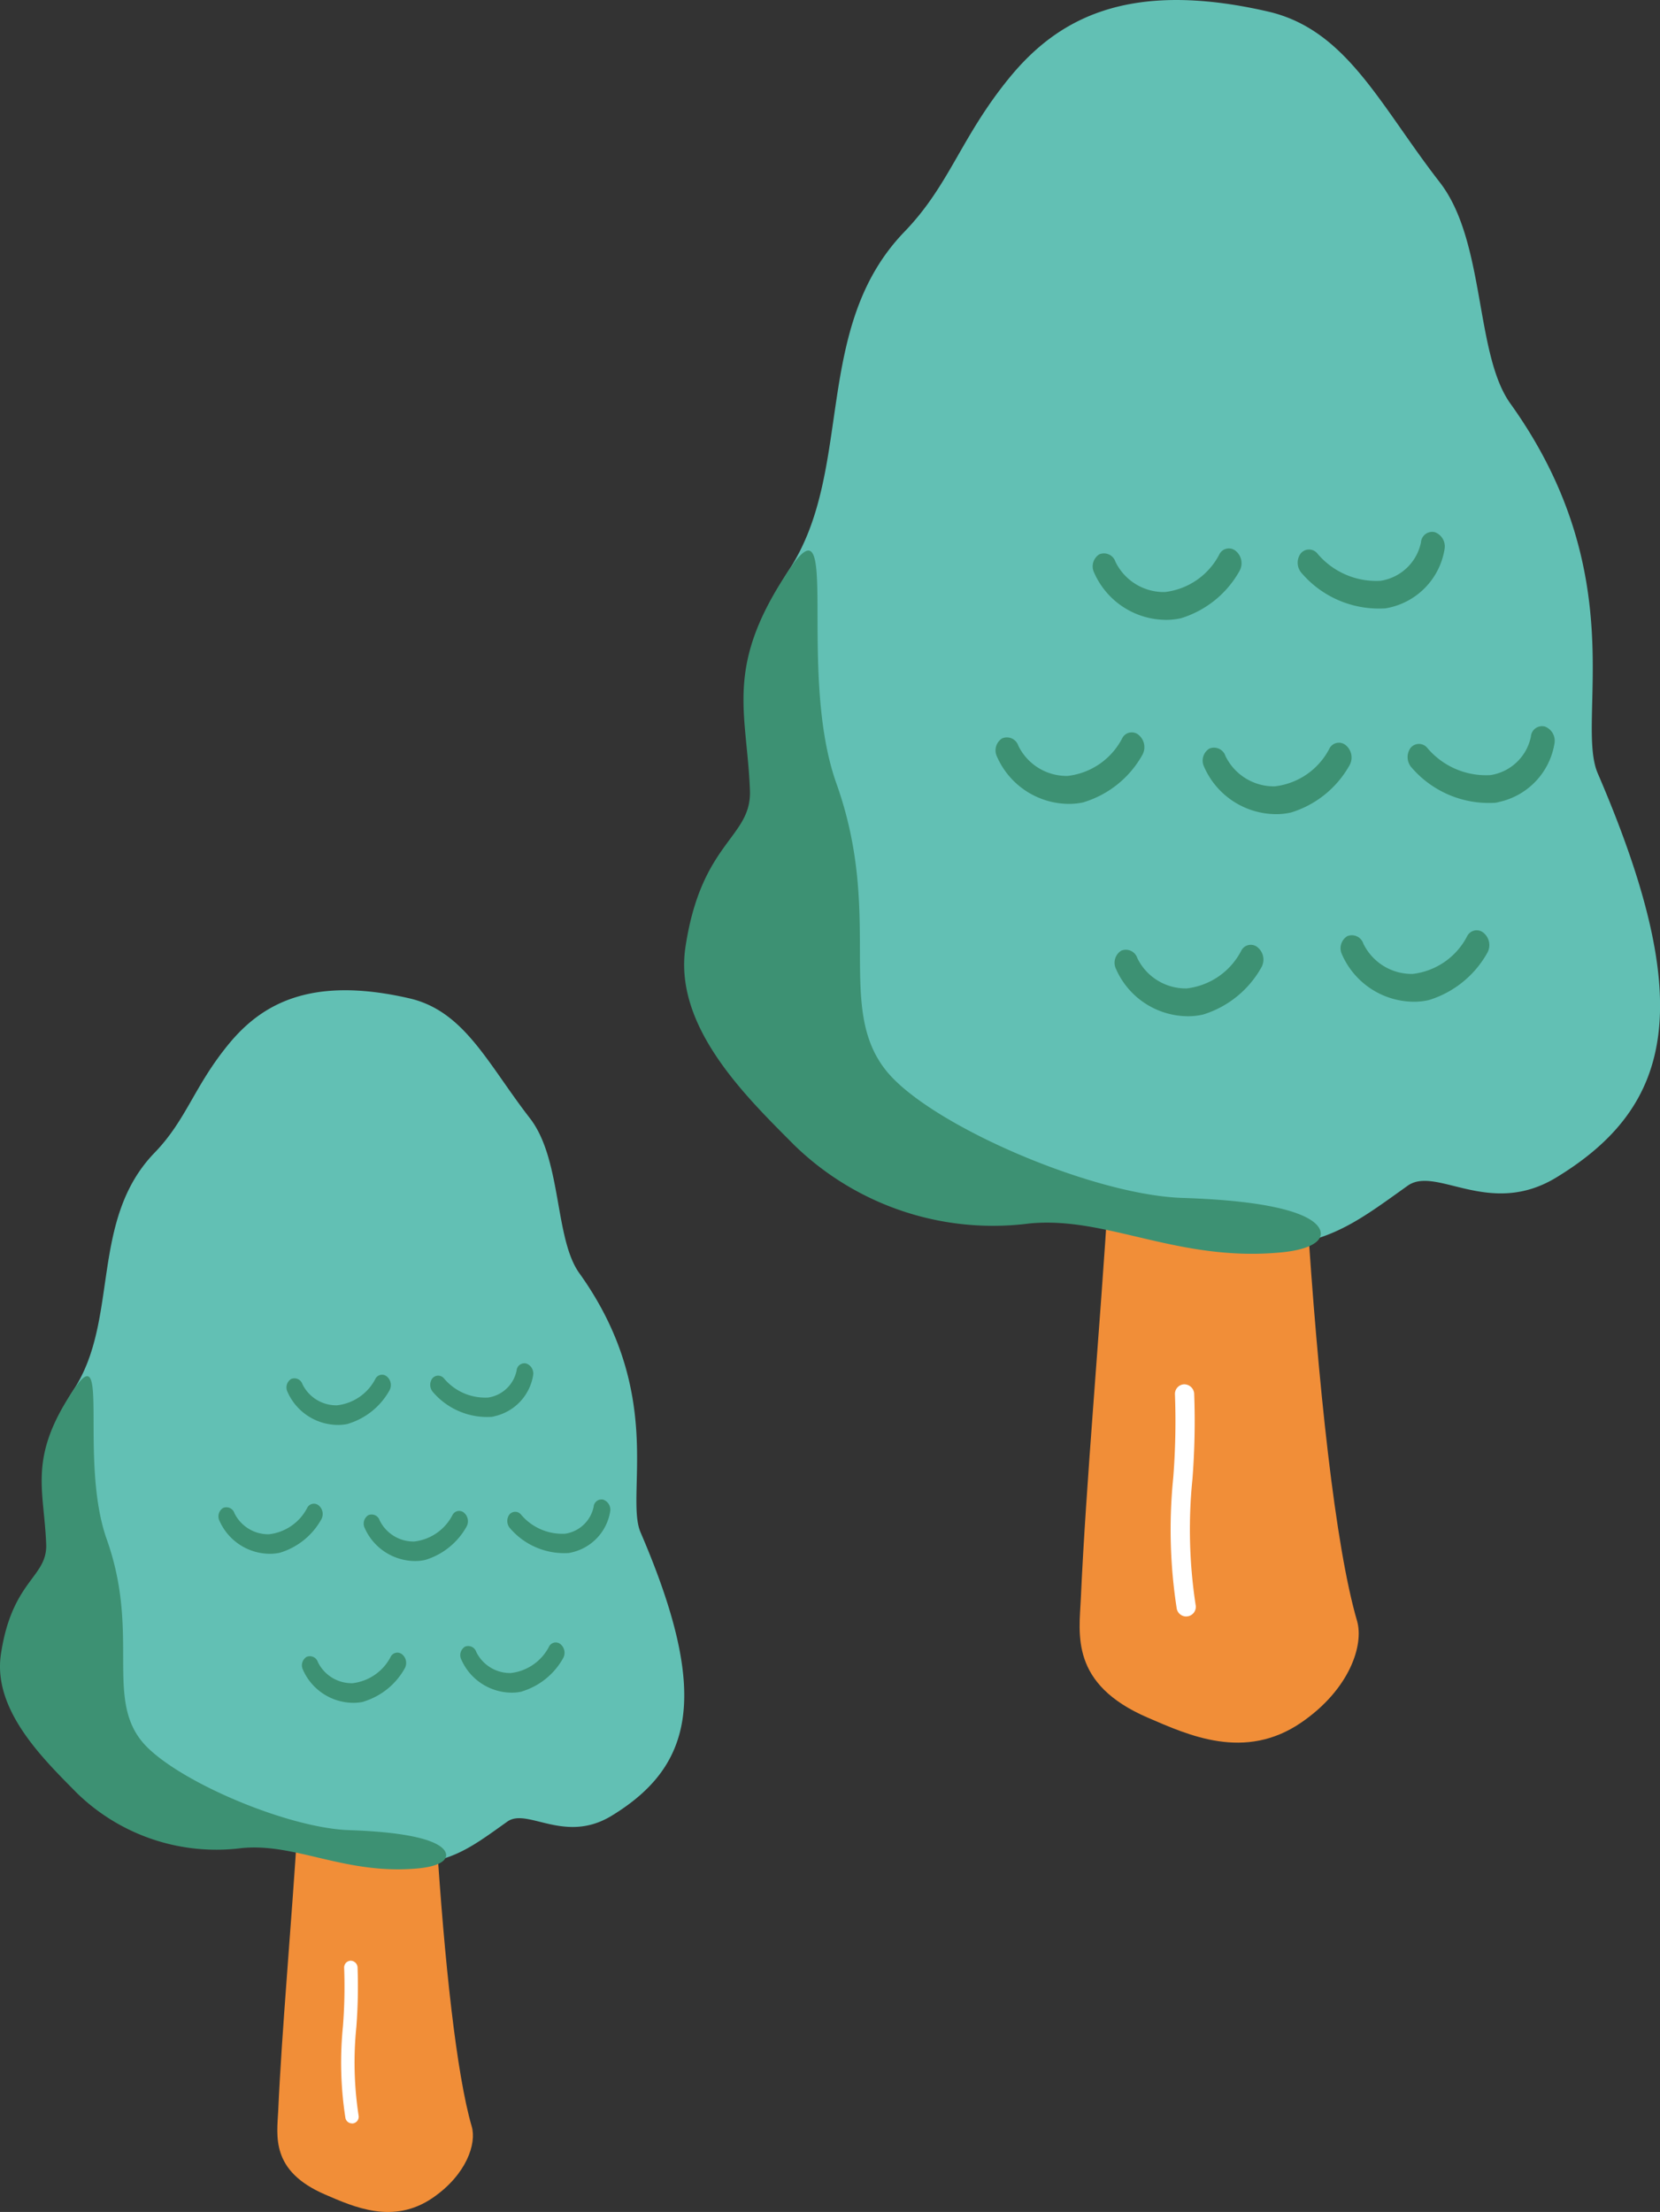
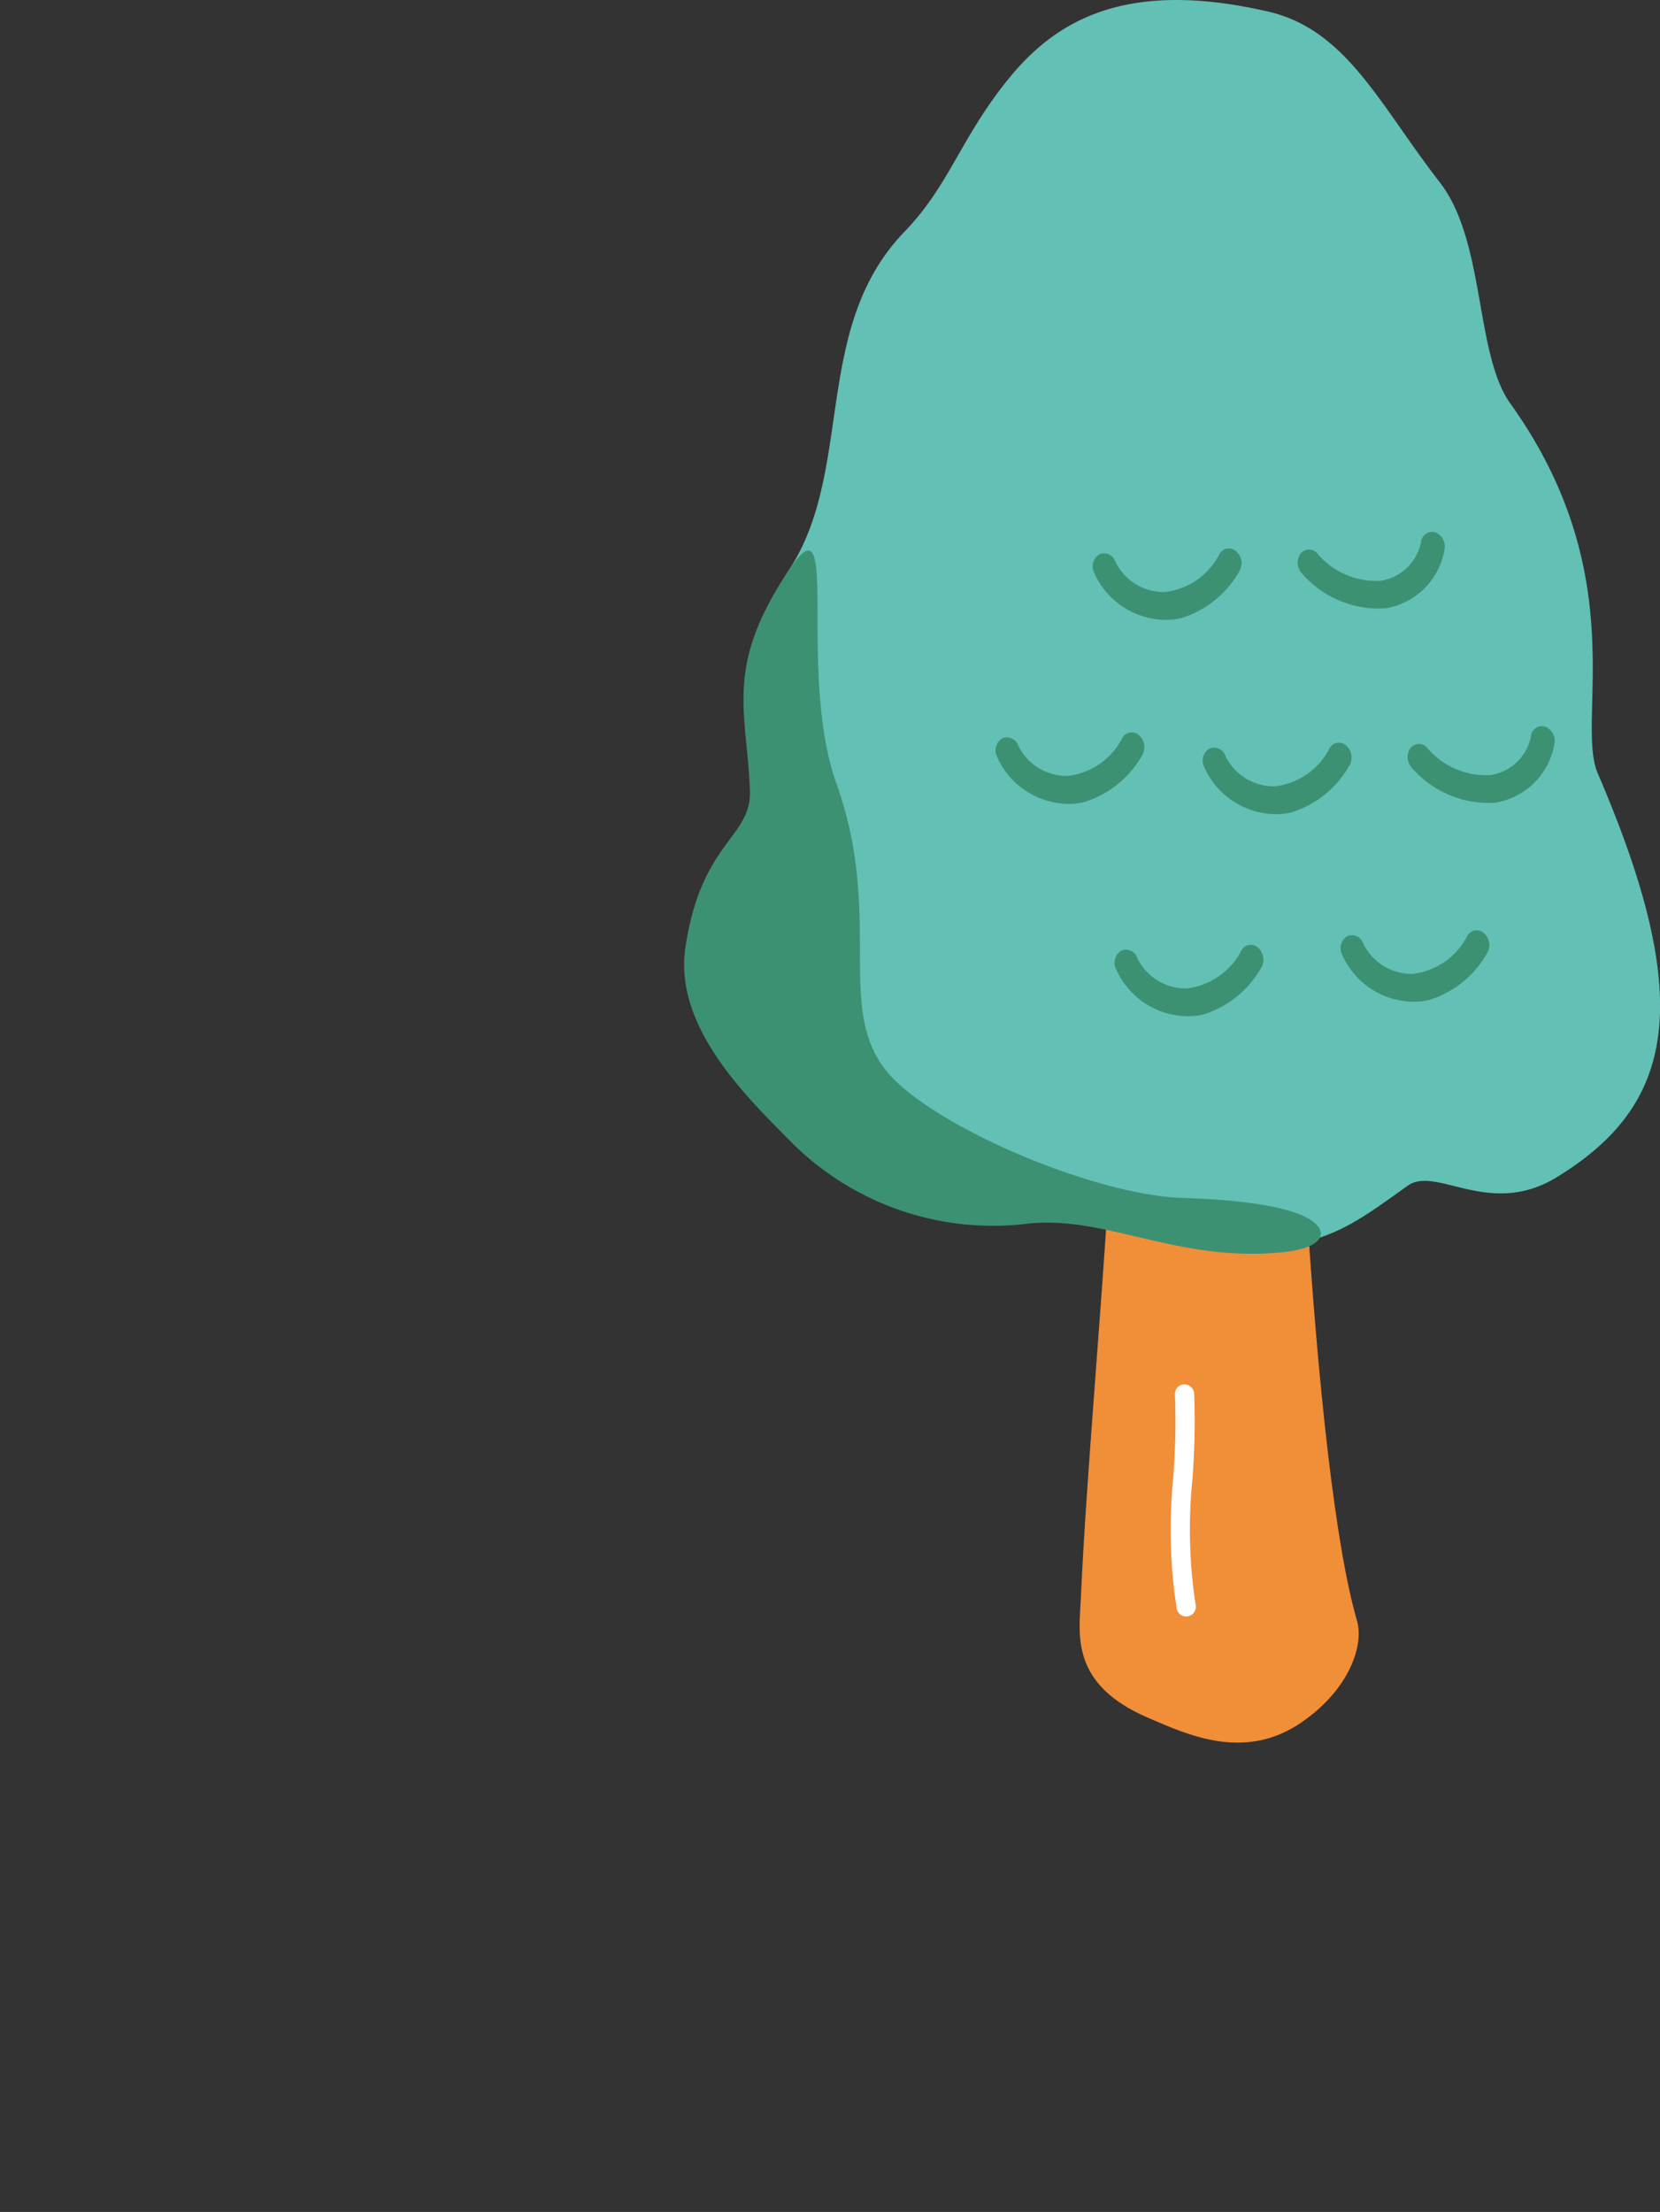
<svg xmlns="http://www.w3.org/2000/svg" width="70.668" height="94.156" viewBox="0 0 70.668 94.156">
  <rect x="0" y="0" width="70.668" height="94.156" fill="#333333" stroke="none" />
  <defs>
    <clipPath id="clip-path">
      <rect id="長方形_28" data-name="長方形 28" width="41.543" height="74.178" fill="none" />
    </clipPath>
    <clipPath id="clip-path-2">
-       <rect id="長方形_28-2" data-name="長方形 28" width="29.125" height="52.004" fill="none" />
-     </clipPath>
+       </clipPath>
  </defs>
  <g id="グループ_882" data-name="グループ 882" transform="translate(-6034.384 -366.715)">
    <g id="グループ_118" data-name="グループ 118" transform="translate(6063.509 366.715)">
      <g id="グループ_114" data-name="グループ 114" transform="translate(0)" clip-path="url(#clip-path)">
        <path id="パス_1642" data-name="パス 1642" d="M37.443,62.392c-.449-5.176,7.617-8.74,7.581-3.367-.087,12.727.974,33.636,2.831,40,.3,1.024-.309,2.911-2.368,4.326-2.41,1.656-4.816.54-6.532-.2-3.336-1.434-2.926-3.561-2.857-5.09.439-9.767,2.28-24.873,1.344-35.671" transform="translate(-19.21 -30.032)" fill="#f18e38" />
        <path id="パス_1643" data-name="パス 1643" d="M45.013,136.041a.428.428,0,0,0,.077-.008.41.41,0,0,0,.321-.483,21.277,21.277,0,0,1-.135-5.362,31.827,31.827,0,0,0,.073-3.643.427.427,0,0,0-.433-.385.41.41,0,0,0-.385.433,30.731,30.731,0,0,1-.073,3.547,21.893,21.893,0,0,0,.15,5.573.41.41,0,0,0,.406.329" transform="translate(-23.637 -67.234)" fill="#fff" />
        <path id="パス_1644" data-name="パス 1644" d="M25.861.49c3.352.771,4.757,3.975,7.317,7.27,1.952,2.515,1.487,7.3,3.005,9.418,5.262,7.342,2.751,13.488,3.72,15.741,4.2,9.752,3.265,14.139-1.76,17.2-2.855,1.741-5.118-.515-6.334.355-2.4,1.716-3.53,2.62-7.067,2.7-3.233.071-7.651-2.138-10.126-1.779-3.119.452-6.443-1.373-8.605-3.3A11.569,11.569,0,0,1,2,41.789c-.726-4.205,2.433-5.541,2.358-7.573-.125-3.352-1.23-6.353,1.132-9.98,2.767-4.249.948-10.281,4.9-14.373,1.931-2,2.386-4.009,4.471-6.559C16.881.843,19.852-.892,25.861.49" transform="translate(-1.01 0)" fill="#62c0b4" />
        <path id="パス_1645" data-name="パス 1645" d="M2.8,60.374c-.125-3.352-1.122-5.244,1.678-9.4,2.223-3.3.307,4.334,2,9.1C8.5,65.731,6.43,69.6,8.6,72.31c1.842,2.3,8.775,5.294,12.617,5.417,4.241.136,5.619.789,5.851,1.353.186.451-.37.844-1.655.966-4.413.419-7.424-1.558-10.726-1.23a12.132,12.132,0,0,1-9.994-3.332C2.677,73.454-.456,70.46.055,67.051.735,62.53,2.88,62.406,2.8,60.374" transform="translate(0 -26.735)" fill="#3d9173" />
        <path id="パス_1646" data-name="パス 1646" d="M41,52.955a4.292,4.292,0,0,0,2.5-2.021.676.676,0,0,0-.149-.83.453.453,0,0,0-.705.114,3,3,0,0,1-2.333,1.622,2.29,2.29,0,0,1-2.1-1.291.513.513,0,0,0-.686-.315.605.605,0,0,0-.222.777,3.361,3.361,0,0,0,3.085,2.013A2.817,2.817,0,0,0,41,52.955" transform="translate(-19.853 -26.638)" fill="#3d9173" />
        <path id="パス_1647" data-name="パス 1647" d="M59.8,51.7a3.048,3.048,0,0,0,2.37-2.495.646.646,0,0,0-.414-.719.477.477,0,0,0-.59.431,2.078,2.078,0,0,1-1.723,1.638,3.271,3.271,0,0,1-2.691-1.165.456.456,0,0,0-.717.015.668.668,0,0,0,.064.838,4.333,4.333,0,0,0,3.567,1.484L59.8,51.7" transform="translate(-29.798 -25.832)" fill="#3d9173" />
        <path id="パス_1648" data-name="パス 1648" d="M63.583,87.757a4.29,4.29,0,0,0,2.5-2.021.676.676,0,0,0-.149-.83.453.453,0,0,0-.705.113A3,3,0,0,1,62.9,86.642a2.29,2.29,0,0,1-2.1-1.291.513.513,0,0,0-.686-.315.605.605,0,0,0-.222.777,3.361,3.361,0,0,0,3.085,2.013,2.789,2.789,0,0,0,.608-.07" transform="translate(-31.887 -45.185)" fill="#3d9173" />
        <path id="パス_1649" data-name="パス 1649" d="M51.027,70.66a4.292,4.292,0,0,0,2.5-2.021.676.676,0,0,0-.149-.83.453.453,0,0,0-.705.114,3,3,0,0,1-2.333,1.622,2.29,2.29,0,0,1-2.1-1.291.513.513,0,0,0-.686-.315.6.6,0,0,0-.222.777,3.36,3.36,0,0,0,3.085,2.013,2.817,2.817,0,0,0,.608-.069" transform="translate(-25.196 -36.073)" fill="#3d9173" />
        <path id="パス_1650" data-name="パス 1650" d="M69.822,69.406a3.048,3.048,0,0,0,2.37-2.495.647.647,0,0,0-.414-.719.477.477,0,0,0-.59.431,2.078,2.078,0,0,1-1.723,1.638A3.271,3.271,0,0,1,66.774,67.1a.457.457,0,0,0-.717.015.669.669,0,0,0,.065.838,4.335,4.335,0,0,0,3.567,1.484l.133-.027" transform="translate(-35.141 -35.267)" fill="#3d9173" />
        <path id="パス_1651" data-name="パス 1651" d="M32.144,69.718a4.292,4.292,0,0,0,2.5-2.021.676.676,0,0,0-.149-.83.453.453,0,0,0-.705.114A3,3,0,0,1,31.457,68.6a2.29,2.29,0,0,1-2.1-1.291A.513.513,0,0,0,28.672,67a.605.605,0,0,0-.222.777,3.361,3.361,0,0,0,3.085,2.013,2.817,2.817,0,0,0,.608-.069" transform="translate(-15.133 -35.571)" fill="#3d9173" />
        <path id="パス_1652" data-name="パス 1652" d="M42.993,89.08a4.292,4.292,0,0,0,2.5-2.021.676.676,0,0,0-.149-.83.453.453,0,0,0-.705.113,3,3,0,0,1-2.333,1.622,2.29,2.29,0,0,1-2.1-1.291.513.513,0,0,0-.686-.315.606.606,0,0,0-.222.777,3.361,3.361,0,0,0,3.085,2.013,2.816,2.816,0,0,0,.608-.069" transform="translate(-20.914 -45.89)" fill="#3d9173" />
      </g>
    </g>
    <g id="グループ_117" data-name="グループ 117" transform="translate(6034.384 408.867)">
      <g id="グループ_114-2" data-name="グループ 114" transform="translate(0 0)" clip-path="url(#clip-path-2)">
        <path id="パス_1642-2" data-name="パス 1642" d="M37.026,60.587c-.315-3.629,5.34-6.128,5.315-2.36-.061,8.923.683,23.582,1.985,28.042.21.718-.217,2.041-1.66,3.033-1.69,1.161-3.377.379-4.579-.138-2.339-1.005-2.051-2.5-2-3.569.307-6.847,1.6-17.438.942-25.008" transform="translate(-24.243 -37.9)" fill="#f18e38" />
-         <path id="パス_1643-2" data-name="パス 1643" d="M44.816,133.087a.3.3,0,0,0,.054-.006.288.288,0,0,0,.225-.339,14.917,14.917,0,0,1-.095-3.76,22.31,22.31,0,0,0,.051-2.554.3.3,0,0,0-.3-.27.288.288,0,0,0-.27.3,21.543,21.543,0,0,1-.051,2.487,15.349,15.349,0,0,0,.105,3.907.288.288,0,0,0,.285.231" transform="translate(-29.83 -84.848)" fill="#fff" />
-         <path id="パス_1644-2" data-name="パス 1644" d="M18.7.344c2.35.541,3.335,2.787,5.13,5.1,1.369,1.763,1.042,5.118,2.107,6.6,3.689,5.147,1.928,9.456,2.608,11.036,2.941,6.837,2.289,9.913-1.234,12.06-2,1.22-3.588-.361-4.441.249-1.682,1.2-2.475,1.837-4.955,1.891-2.266.05-5.364-1.5-7.1-1.247-2.186.317-4.517-.962-6.033-2.311A8.111,8.111,0,0,1,1.971,29.3c-.509-2.948,1.706-3.885,1.653-5.309-.087-2.35-.863-4.454.793-7,1.94-2.979.664-7.208,3.439-10.076,1.354-1.4,1.673-2.811,3.135-4.6C12.4.591,14.485-.626,18.7.344" transform="translate(-1.274 0)" fill="#62c0b4" />
        <path id="パス_1645-2" data-name="パス 1645" d="M1.966,57.323c-.087-2.35-.787-3.676,1.177-6.593,1.558-2.315.215,3.038,1.4,6.377,1.413,3.971-.039,6.685,1.48,8.584,1.291,1.614,6.152,3.711,8.846,3.8,2.973.1,3.94.553,4.1.949.13.316-.259.592-1.16.678-3.094.294-5.2-1.092-7.52-.863a8.506,8.506,0,0,1-7.007-2.336C1.877,66.493-.32,64.394.039,62c.476-3.169,1.98-3.256,1.927-4.681" transform="translate(0 -33.739)" fill="#3d9173" />
        <path id="パス_1646-2" data-name="パス 1646" d="M39.882,52.067a3.009,3.009,0,0,0,1.752-1.417.474.474,0,0,0-.1-.582.317.317,0,0,0-.494.08A2.1,2.1,0,0,1,39.4,51.285a1.606,1.606,0,0,1-1.471-.9.36.36,0,0,0-.481-.221.424.424,0,0,0-.156.545,2.356,2.356,0,0,0,2.163,1.411,1.974,1.974,0,0,0,.426-.048" transform="translate(-25.054 -33.617)" fill="#3d9173" />
        <path id="パス_1647-2" data-name="パス 1647" d="M58.635,50.736A2.137,2.137,0,0,0,60.3,48.988a.453.453,0,0,0-.29-.5.334.334,0,0,0-.414.3,1.457,1.457,0,0,1-1.208,1.148,2.293,2.293,0,0,1-1.886-.817.32.32,0,0,0-.5.011.468.468,0,0,0,.045.587,3.038,3.038,0,0,0,2.5,1.04l.093-.019" transform="translate(-37.604 -32.599)" fill="#3d9173" />
        <path id="パス_1648-2" data-name="パス 1648" d="M62.463,86.869a3.007,3.007,0,0,0,1.752-1.417.474.474,0,0,0-.1-.582.318.318,0,0,0-.494.079,2.1,2.1,0,0,1-1.635,1.138,1.606,1.606,0,0,1-1.471-.9.36.36,0,0,0-.481-.221.424.424,0,0,0-.156.545,2.356,2.356,0,0,0,2.163,1.411,1.955,1.955,0,0,0,.426-.049" transform="translate(-40.241 -57.023)" fill="#3d9173" />
        <path id="パス_1649-2" data-name="パス 1649" d="M49.907,69.771a3.009,3.009,0,0,0,1.752-1.417.474.474,0,0,0-.1-.582.318.318,0,0,0-.494.08,2.1,2.1,0,0,1-1.635,1.137,1.606,1.606,0,0,1-1.471-.9.359.359,0,0,0-.481-.221.424.424,0,0,0-.156.545A2.356,2.356,0,0,0,49.48,69.82a1.976,1.976,0,0,0,.426-.048" transform="translate(-31.797 -45.524)" fill="#3d9173" />
        <path id="パス_1650-2" data-name="パス 1650" d="M68.661,68.44a2.137,2.137,0,0,0,1.662-1.749.454.454,0,0,0-.29-.5.335.335,0,0,0-.414.3,1.457,1.457,0,0,1-1.208,1.148,2.293,2.293,0,0,1-1.886-.817.32.32,0,0,0-.5.011.469.469,0,0,0,.046.587,3.039,3.039,0,0,0,2.5,1.04l.093-.019" transform="translate(-44.347 -44.506)" fill="#3d9173" />
        <path id="パス_1651-2" data-name="パス 1651" d="M31.024,68.829a3.009,3.009,0,0,0,1.752-1.417.474.474,0,0,0-.1-.582.318.318,0,0,0-.494.08,2.1,2.1,0,0,1-1.635,1.137,1.606,1.606,0,0,1-1.471-.9.36.36,0,0,0-.481-.221.424.424,0,0,0-.156.545A2.356,2.356,0,0,0,30.6,68.878a1.976,1.976,0,0,0,.426-.048" transform="translate(-19.097 -44.89)" fill="#3d9173" />
        <path id="パス_1652-2" data-name="パス 1652" d="M41.873,88.191a3.009,3.009,0,0,0,1.752-1.417.474.474,0,0,0-.1-.582.318.318,0,0,0-.494.08,2.1,2.1,0,0,1-1.635,1.137,1.606,1.606,0,0,1-1.471-.9.36.36,0,0,0-.481-.221.425.425,0,0,0-.156.545,2.356,2.356,0,0,0,2.163,1.411,1.976,1.976,0,0,0,.426-.048" transform="translate(-26.393 -57.912)" fill="#3d9173" />
      </g>
    </g>
  </g>
</svg>